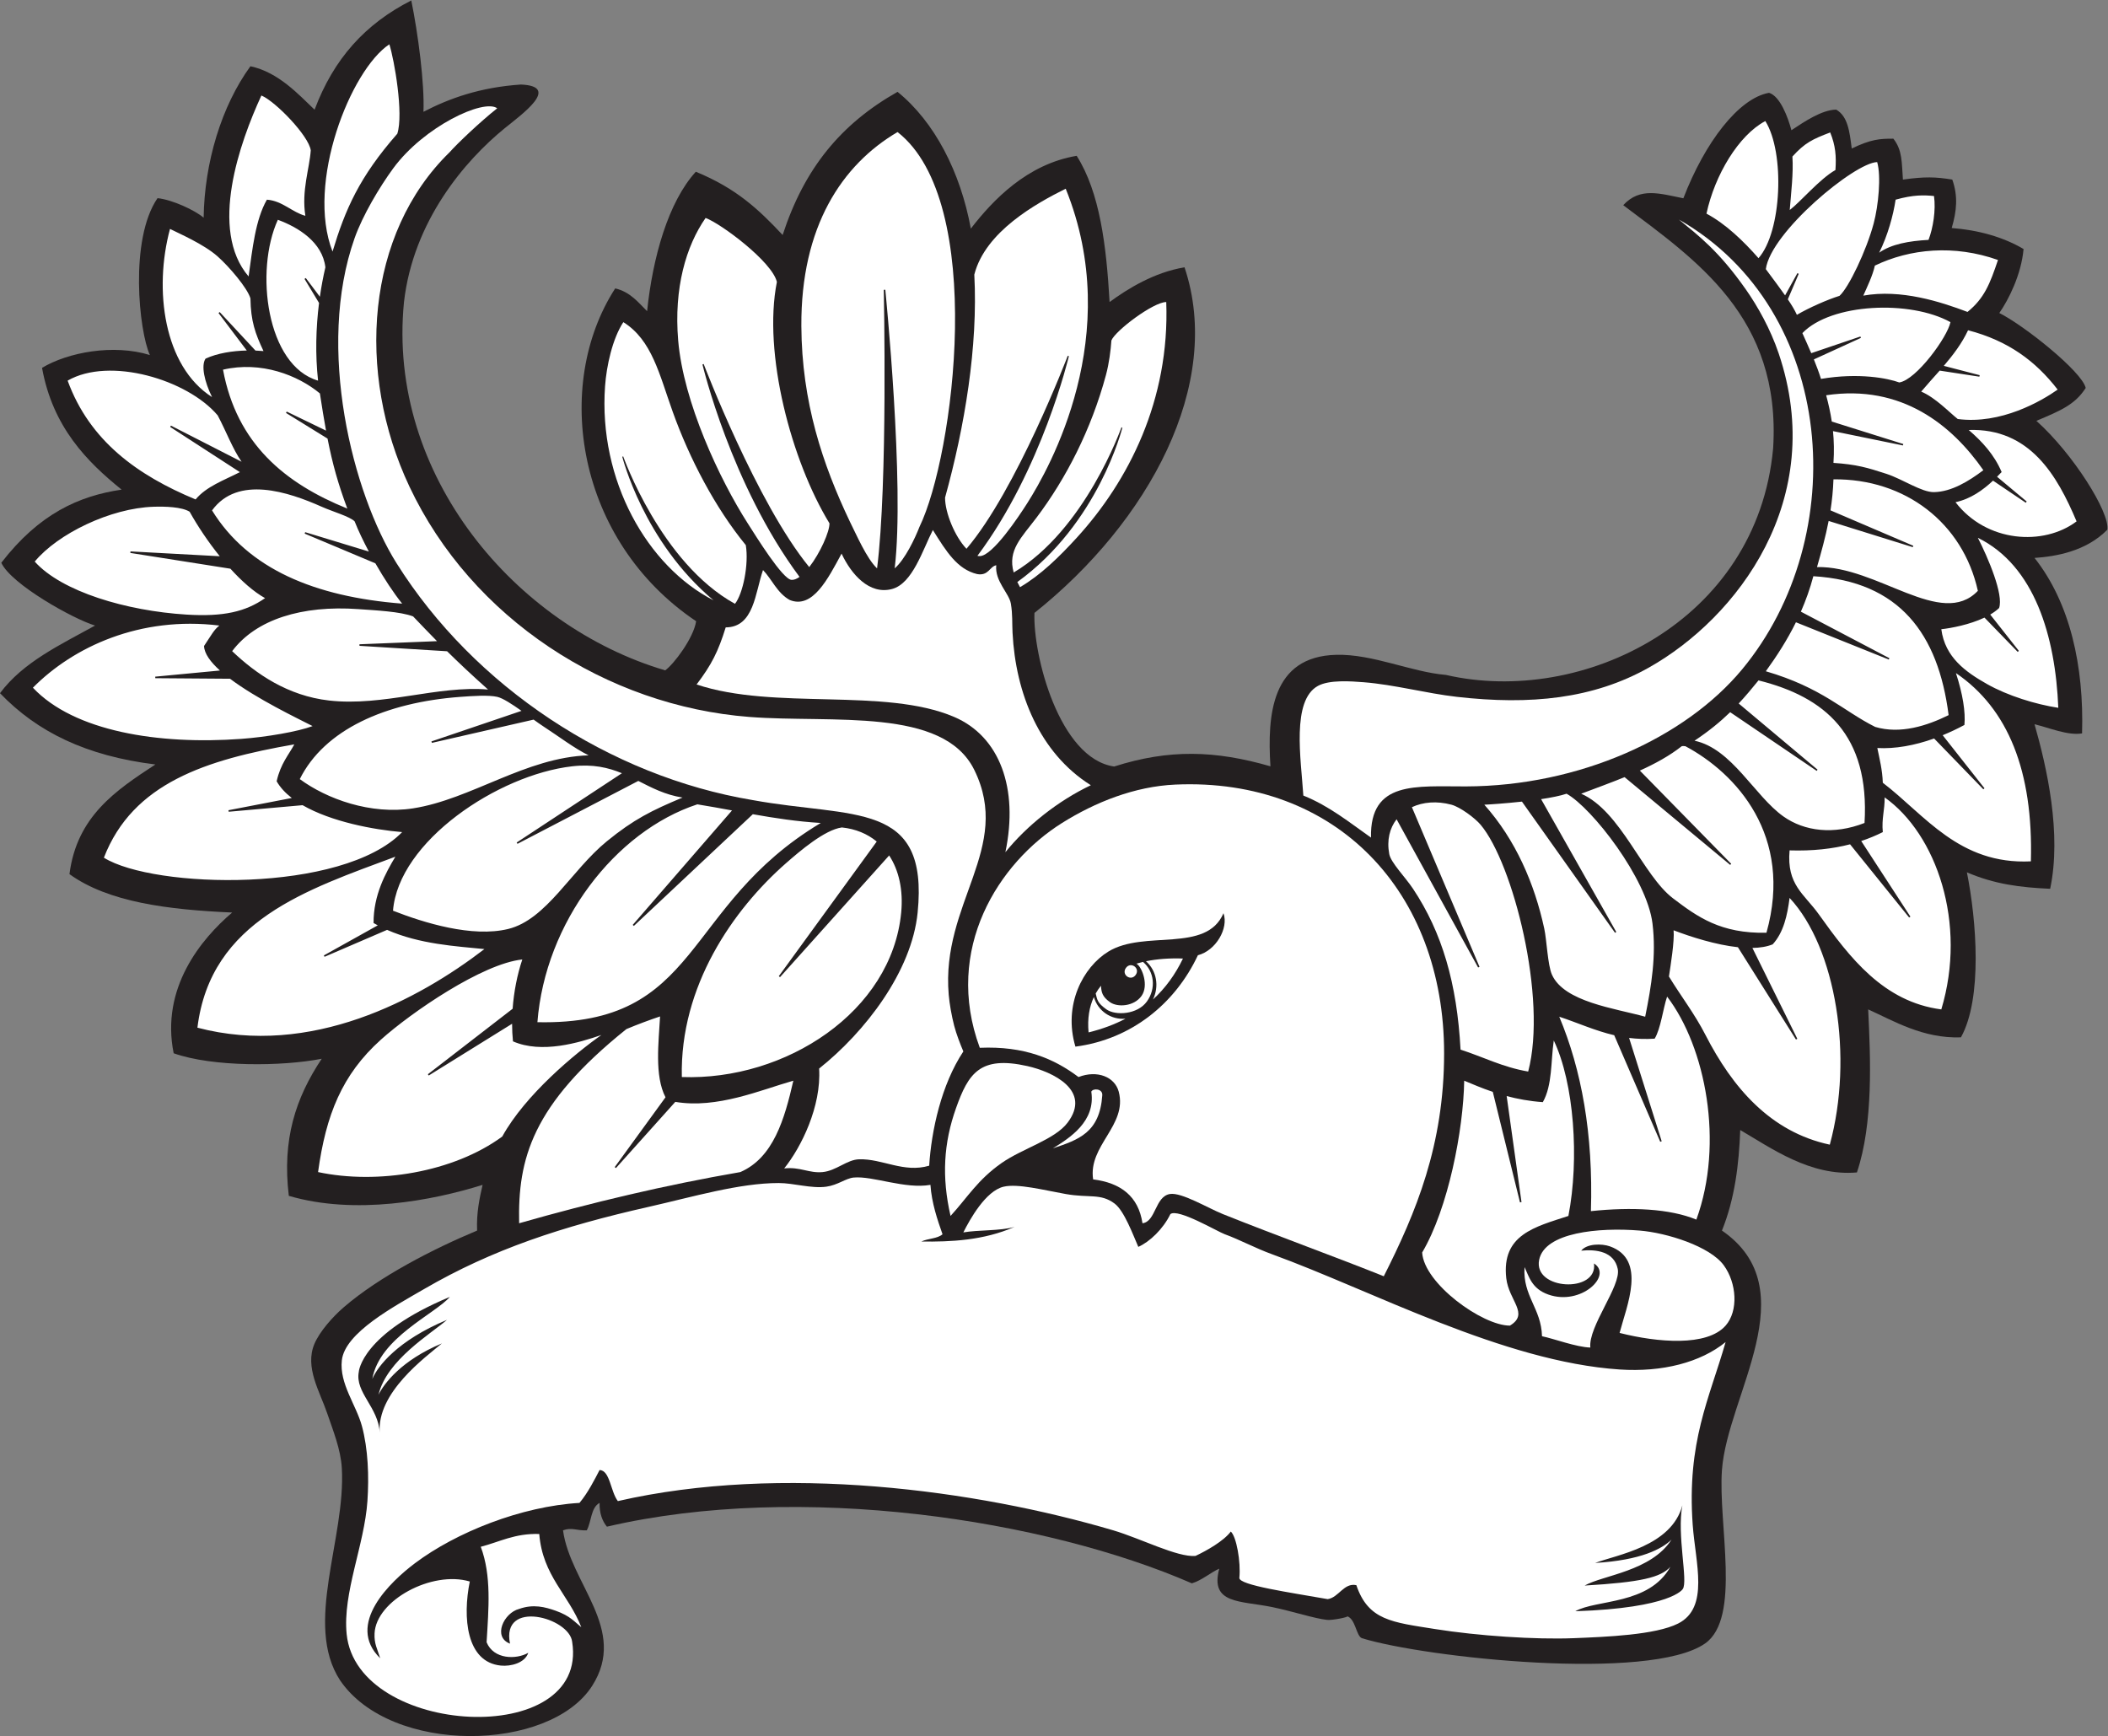
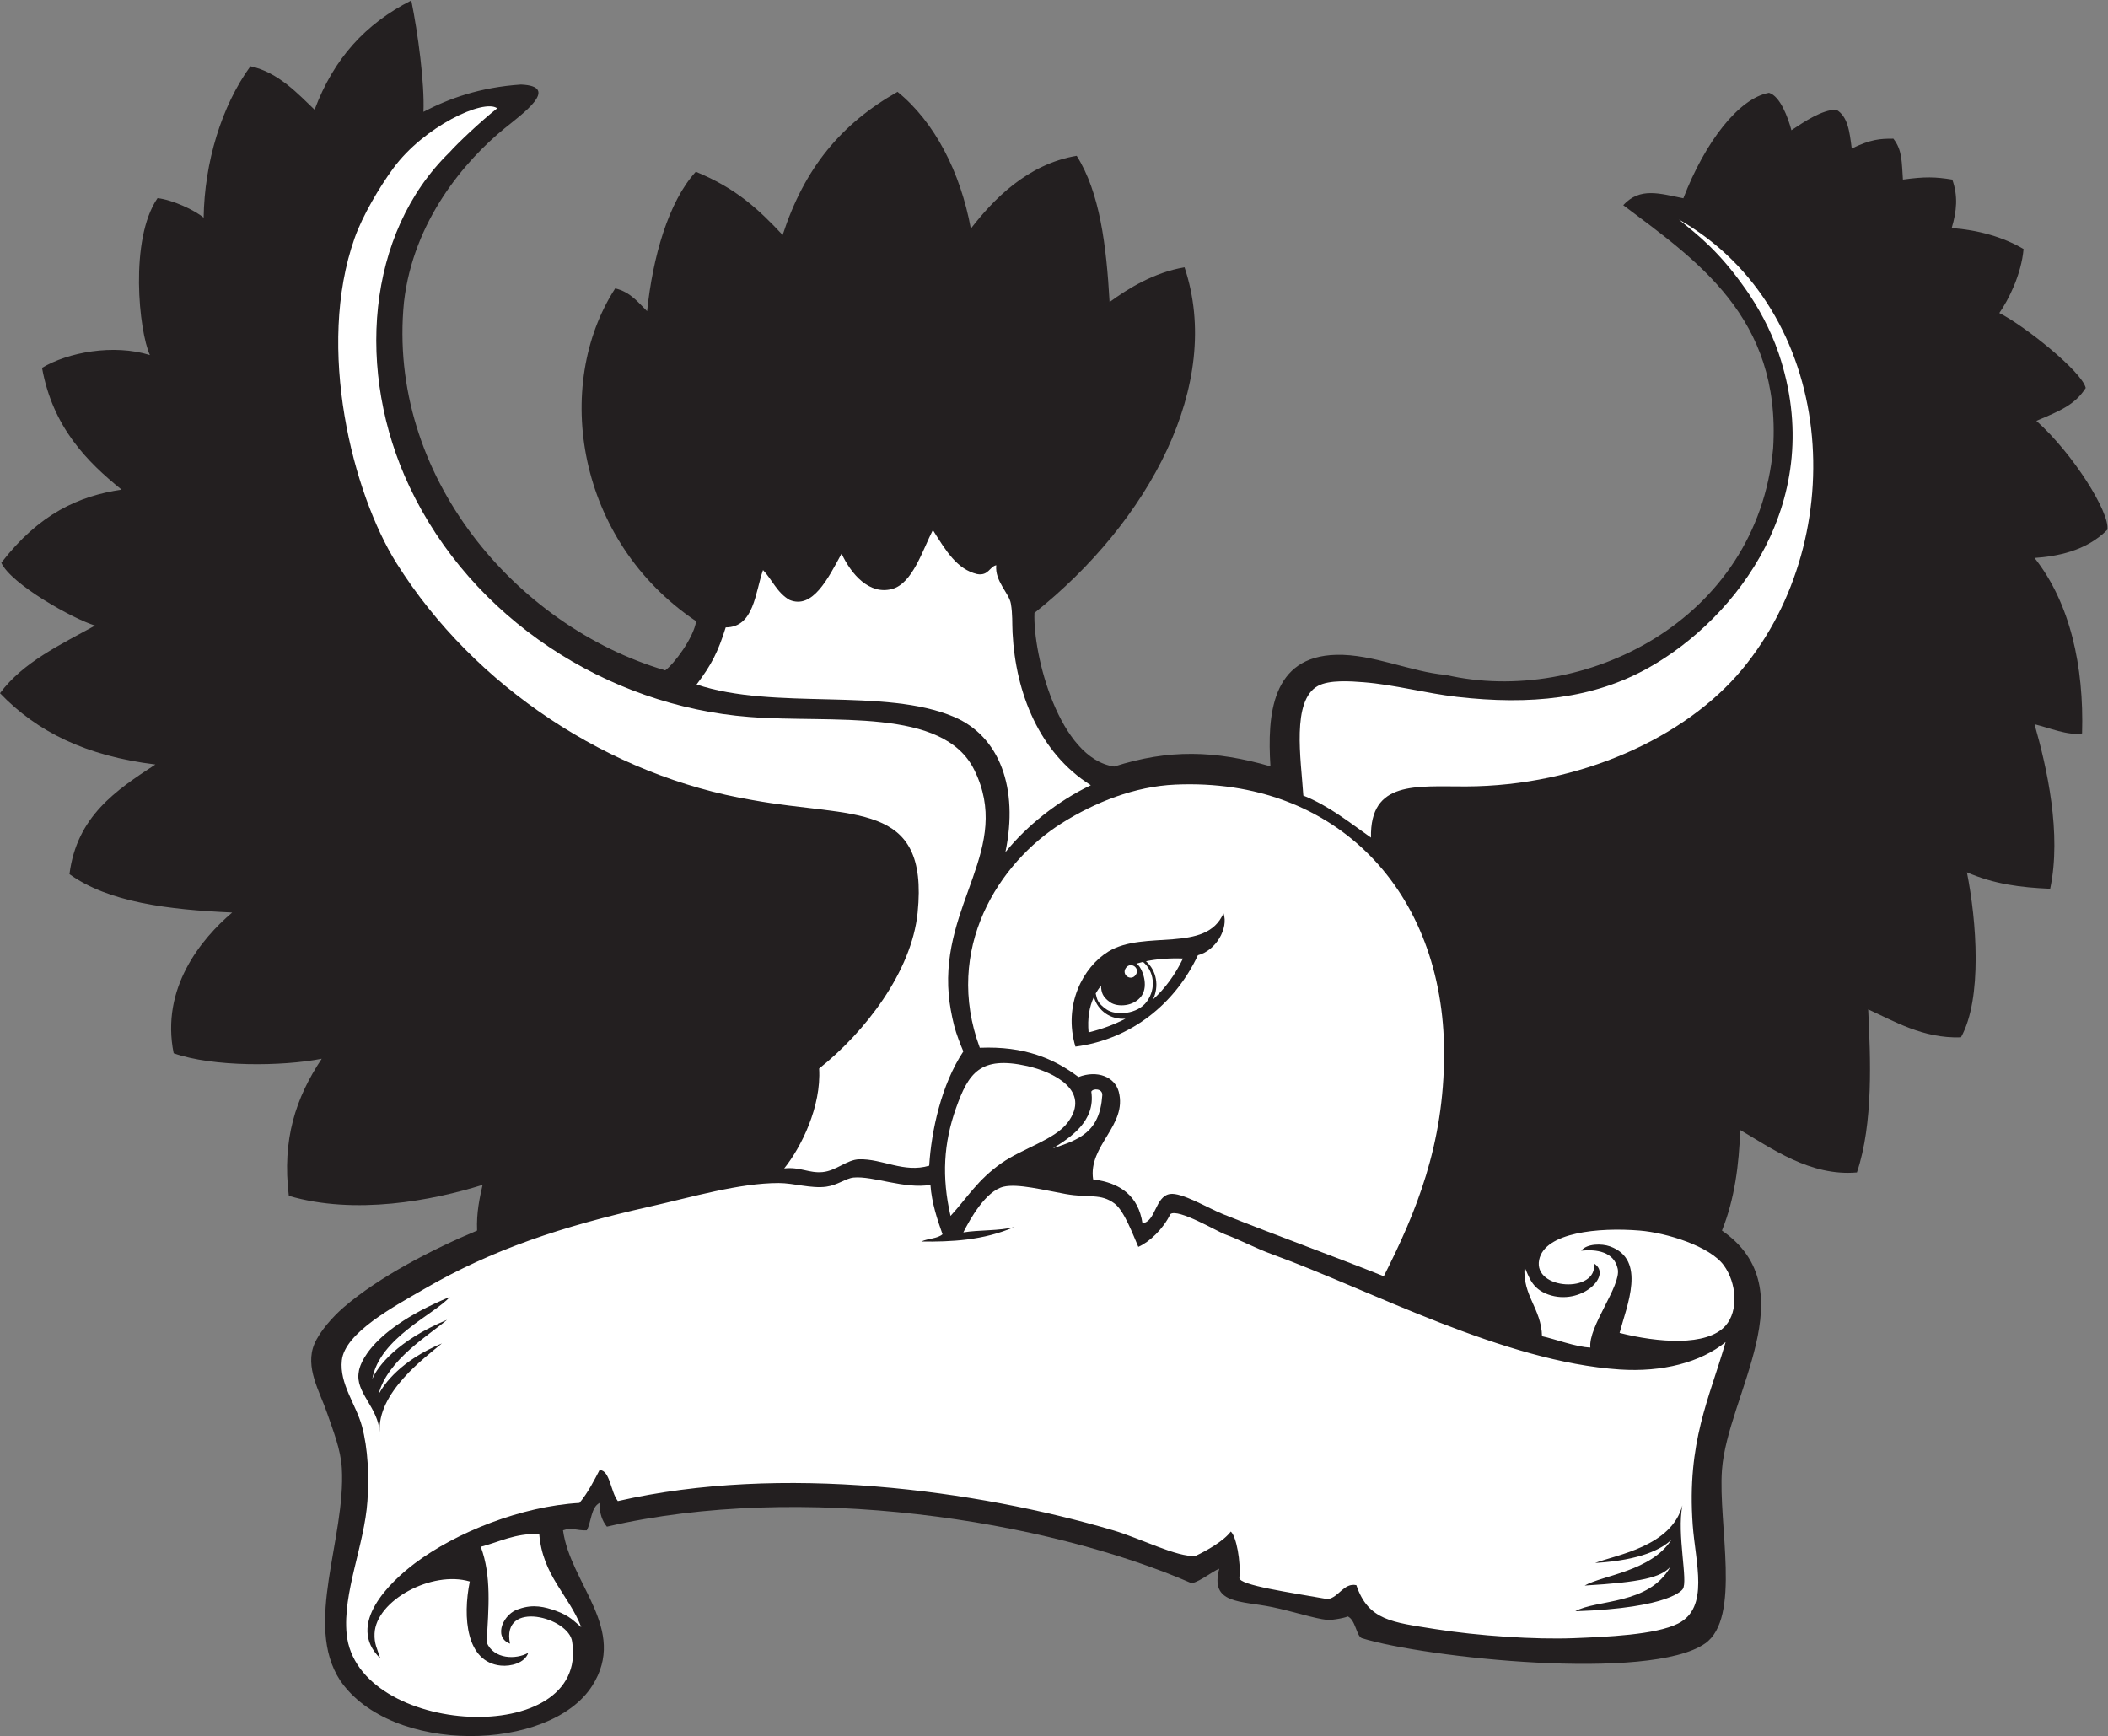
<svg xmlns="http://www.w3.org/2000/svg" viewBox="0 0 913.173 752.12" height="752.12" width="913.173" xml:space="preserve" id="svg2" version="1.1">
  <rect x="0" y="0" width="913.173" height="752.12" fill="#808080" stroke="none" />
  <defs id="defs6" />
  <g transform="matrix(1.333,0,0,-1.333,0,752.12)" id="g10">
    <g transform="scale(0.1)" id="g12">
      <path id="path14" style="fill:#231f20;fill-opacity:1;fill-rule:evenodd;stroke:none" d="m 1376.15,5278.91 c 83.03,43.29 183.55,79.74 316.89,88.68 131.23,-5.68 1.65,-97.61 -53.47,-142.57 -127.77,-104.2 -296.46,-300.06 -326.72,-564.34 -55.89,-563.7 364.29,-1054.26 848.92,-1197.05 28.93,20.96 92.28,105.43 100.5,159.66 -389.13,261.45 -466.61,766.32 -263.01,1081.73 49.55,-11.58 75.7,-46.57 103.67,-74.04 18.28,175.78 68.93,354.98 158.28,453.17 131.29,-53.86 203.65,-121.77 282.21,-205.58 70.93,217.84 190.08,361.42 373.36,465.26 120.35,-97.46 204.43,-260.49 238.19,-444.55 71.31,92.42 182.83,209.67 343.99,236.63 75.25,-118.78 96.52,-291.57 106.91,-475.23 58.56,43.03 144.95,96.61 243.57,112.86 127.24,-380.14 -116.55,-827.5 -487.69,-1123.17 -5.5,-136.04 80.27,-473.46 258.97,-499.27 178.75,57.07 328.5,52.53 507.92,0.69 -10.63,166.66 3.18,357.23 213.86,362.37 119.19,2.92 243.43,-55.93 356.43,-65.35 442.14,-101.89 1011.62,172.09 1063.34,736.63 26.5,426.44 -251.21,612.17 -487.13,790.08 54.89,59.69 119.57,37.35 195.39,22.38 69.67,181.46 179.74,325.33 278.32,342.76 35.94,-10.58 61.52,-79.1 72.83,-121.58 41.63,27.7 99.27,66.57 145.59,66.97 37.94,-22.15 43.26,-71.03 50.44,-126.37 62.45,30.02 91.41,32.15 135.34,31.89 29.56,-37.84 26.79,-76.75 30.99,-132.88 71.98,9.94 105.47,8.83 160.39,0 19.11,-53.49 14.53,-102.19 -1.85,-157.46 86.23,-6.52 167.65,-29.24 233.53,-68.28 -7.39,-82.51 -48.21,-164.16 -78.84,-207.99 79.38,-39.36 268.49,-189.86 280.83,-243.49 -34.88,-54.43 -81.81,-73.82 -160.39,-106.93 117.99,-105.07 239.42,-297.57 230.61,-353.82 -69.75,-70.77 -167.59,-86.92 -236.56,-91.72 115.76,-146.31 161.01,-352.34 154.46,-570.28 -46.3,-7.79 -107.41,18.68 -154.46,29.7 40.19,-140.88 88.66,-355.06 50.78,-534.71 -96.64,4.34 -180.7,14.77 -270.57,53.53 31.57,-157.59 50.88,-409.92 -19.37,-536.34 -123.26,-4.46 -219.49,53.92 -301.43,90.8 7.4,-155.98 17.44,-369.15 -36.61,-529.83 -151.87,-13.42 -279.37,79.83 -379.22,137.76 -4.13,-111.9 -17.57,-222.76 -59.4,-326.73 277.07,-190.84 17.74,-534.53 0,-778.201 -12.85,-176.711 63.57,-481.172 -55.01,-563.84 -179.07,-124.851 -909.19,-46.23 -1115.27,17.317 -18.36,7.351 -20.39,61.961 -47.52,71.289 6.75,-2.317 -47.52,-13.692 -65.34,-11.875 -40.01,4.082 -112.33,27.937 -178.23,41.582 -103.11,21.336 -203.43,8.68 -172.27,124.754 -24.81,-9.883 -56.69,-38.27 -89.11,-47.539 -474.11,206.816 -1271,330.801 -1900.94,184.16 -14.99,18.672 -24.4,42.93 -23.77,77.238 -28.51,-15.058 -26.27,-60.871 -41.58,-89.121 -33.72,-1.34 -48.72,10.496 -77.23,0 23.65,-173.867 211.37,-321.738 95.05,-504.934 -137.39,-216.386 -654.45,-226.132 -819.79,17.825 -118.422,182.371 18.99,460.183 5.94,689.09 -3.51,61.613 -29.08,123.789 -47.53,178.215 -23.84,70.41 -73.727,149.69 -41.58,225.73 17.1,40.44 59.51,88.11 95.06,118.82 116.48,100.66 293.52,191 433.65,249.49 -2.44,57.89 8.15,105.99 17.83,148.52 -163.53,-51.15 -414.17,-99.02 -629.702,-35.65 -22.121,182.84 21.84,317.67 106.932,445.54 -128.202,-25.22 -354.382,-27.15 -481.178,17.82 -42.789,212.35 89.707,371.76 190.089,457.41 -208.605,9.22 -402.191,33.46 -528.699,124.77 23.867,188 151.133,272.61 279.203,356.42 C 279.094,3185.55 120.199,3264.07 0,3389.41 75.152,3490.49 195.434,3546.45 308.906,3609.21 237.273,3630.84 36.207,3743.53 4.238,3813.3 127.305,3972.52 255.895,4030.43 395.172,4051 c -112.301,90.74 -223.77,202.87 -258.539,395.82 83.758,50.31 231.508,78.34 350.492,41.58 -35.309,76.56 -67.359,375.52 24.816,509.9 48.512,-5.08 121.645,-39.47 149.844,-63.46 2.602,178.86 57.789,362.66 152.063,492.16 91.527,-19.36 157.8,-93.22 208.512,-141.21 61.92,165.44 164.61,278.98 314.25,355.06 21.9,-107.01 43.43,-269.87 39.54,-361.94 v 0" />
-       <path id="path16" style="fill:#ffffff;fill-opacity:1;fill-rule:evenodd;stroke:none" d="m 992.383,4940.95 c -42.395,11.06 -75.012,48.99 -125.07,52.39 -37.407,-65.56 -46.782,-159.16 -59.407,-249.5 -130.011,151.6 -28.508,436.35 41.586,588.11 45.883,-19.3 154.078,-131.12 160.398,-178.22 -3.95,-59.29 -30.542,-130.93 -17.507,-212.78 z M 2215.8,2141.91 c -6.89,295.24 166.65,544.22 338.61,695.04 44.87,39.35 125.54,108.5 181.47,116.12 44.64,-4.61 82.86,-20.69 113.31,-45.81 l -318.27,-437.62 3.95,-3.05 354.68,395.47 c 31.72,-48.25 46.09,-112.47 39.11,-185.52 -30.78,-322.04 -375.65,-546.85 -712.86,-534.63 z m -950.47,3356.38 c 16.05,-50.82 46.71,-225.72 25.86,-290.56 -123.71,-140.91 -169.23,-246.21 -210.51,-382.99 -87.11,223.04 59.01,590.7 184.65,673.55 z M 1033.65,4405.23 c -167.638,48.72 -206.459,356.82 -130.697,522.77 65.985,-24.23 144.977,-72.49 154.457,-154.46 -7.07,-30.31 -13.13,-62.39 -17.89,-95.65 l -45.829,60.86 -4.066,-2.87 47.185,-78.17 c -10.13,-80.83 -12.49,-167.72 -3.16,-252.48 z m 5.94,-41.58 c 6.99,-45.77 13.4,-85.24 19.94,-120.87 l -127.788,61.89 -2.301,-4.42 134.989,-83.38 c 16.25,-82.91 34.25,-146.6 64.26,-227.46 -202.975,82.15 -359.405,210.87 -403.948,451.47 123.625,28.77 243.34,-17.88 314.848,-77.23 z m 267.32,-683.15 c -284.63,22.29 -500.855,113 -617.812,302.96 83.57,115.02 248.136,60.11 356.432,11.88 36.06,-16.06 91.35,-31.63 106.93,-47.52 11.91,-30.02 28.05,-63.93 46.25,-98.11 l -206.968,63.04 -1.59,-4.71 229.728,-96.58 c 28.53,-49.73 59.8,-97.16 87.03,-130.96 z m 279.2,-279.21 c -163.53,13.96 -341.09,-55.66 -516.82,-35.65 -134.407,15.33 -237.602,86.72 -314.849,160.41 77.61,103.41 226.989,149.72 409.899,136.62 55.68,-3.99 136.98,-7.79 178.21,-23.76 26.87,-28.11 51.65,-54.03 77.64,-80.4 l -252.01,-10.14 0.05,-4.99 284.75,-17.7 c 37.09,-36.6 78.79,-75.93 133.13,-124.39 z m 326.73,-213.85 c -204.59,-6.48 -380.99,-142.67 -570.29,-172.28 -137.42,-21.49 -280.55,30.34 -368.304,95.05 79.914,160.31 277.324,249.27 522.754,267.33 39.97,2.93 90.54,6.32 118.81,0 18.15,-4.07 48.7,-24.06 78.98,-45.53 l -292.69,-99.31 1.46,-4.77 330.64,75.62 c 11.36,-8.21 21.7,-15.58 30.12,-21.07 54.19,-35.28 100.57,-71.27 148.52,-95.04 z m 305.22,-137.24 c -100.51,-42.06 -158.61,-70.85 -245.81,-141.97 -115.84,-94.46 -196,-254.68 -320.79,-285.13 -116.97,-28.56 -273.92,20.1 -374.26,59.39 17.68,225.04 341.06,441.63 582.18,469.3 67.47,7.74 117.31,-4.2 161.71,-22.48 l -342,-225.23 2.62,-4.24 392.6,204.43 c 43.74,-22.15 87.06,-45.21 143.75,-54.07 z m 449.23,-82.56 c -453.19,-271.33 -386.72,-658.83 -920.79,-647.51 24.94,323.87 252.13,620.14 519.66,708.05 38.14,-6.11 75.5,-12.95 112.73,-19.8 l -322.65,-371.97 3.67,-3.37 386.59,363.03 c 71.31,-12.66 143.46,-23.79 220.79,-28.43 z m 3433.1,2147.85 c 13.26,-45.45 4.21,-140.76 -11.39,-199.38 -23.32,-87.58 -81.09,-208.53 -111.01,-235.27 -38.52,-11.98 -99.3,-38.6 -138.49,-61.75 -6.89,15.18 -16.54,31.29 -29.48,50.37 l 35.39,82.92 -4.26,2.21 -40.02,-72.27 c -16.25,23.11 -36.86,50.56 -62.61,85.28 15.53,119.57 289.18,346.74 361.87,347.89 z M 4966.25,2159.75 c -82.91,14.11 -146.44,47.61 -219.8,71.26 -11.65,216.08 -60.11,380.9 -154.45,522.78 -25.33,38.08 -71.96,84.8 -77.23,112.86 -8.54,45.56 1.55,84.28 23.84,113.01 l 264.94,-481.7 4.54,2.07 -219.72,518.89 c 35.9,16.87 81.13,20.8 128.38,8.12 28.43,-7.63 76.28,-43.05 95.04,-65.34 105.17,-125.01 217.23,-563.84 154.46,-801.95 z m 380.2,178.2 c -98.55,27.41 -263.31,47.84 -302.98,136.63 -13.92,31.19 -16.84,112.22 -25.02,149.91 -31.67,146.24 -92.98,288.3 -194.77,402.55 16.29,0.61 67.19,3.93 122.28,10 l 302.42,-426.21 4.11,2.48 -244.24,431.74 c 32.36,4.89 62.13,10.76 82.75,17.64 82.74,-46.08 261.5,-275.98 279.21,-421.79 12.65,-104.21 -3.43,-202.81 -23.76,-302.95 z m 394.11,272.88 c -148.68,-3.12 -224.23,51.53 -303.65,111.88 -98.6,74.96 -169.16,283.17 -298.37,339.98 47.23,17.87 95.03,35.16 140.97,53.88 l 343.22,-285.16 3.33,3.45 -296.88,302.99 c 50.02,22.66 96.54,48.11 136.07,79.28 0.84,0.68 10.86,0.55 11.88,0 164.48,-87.68 351.96,-290.43 263.43,-606.3 z m 318.75,356.81 c -99.92,-39.2 -195.33,-27.19 -263.44,21.07 -94.15,66.74 -167.22,220.47 -289.04,246.25 47.02,31.43 83.58,61.43 115.81,92.7 l 281.11,-190.61 2.99,3.75 -256.38,215.13 c 22.03,23.56 42.72,48.23 64.4,75.06 215.61,-53.67 361.88,-176.71 344.55,-463.35 z m -166.34,801.97 c 280.21,-16.81 406.08,-187.97 439.59,-451.48 -69.6,-34.42 -156.82,-62.72 -238.6,-38.33 -104.6,52.29 -172.08,127.26 -355.44,180.9 35.97,49.71 69.55,101.82 97.87,159.19 l 301.65,-121.1 2.12,4.3 -287.69,151.27 c 15.85,36.07 29.56,74.27 40.5,115.25 z m 534.64,-47.53 c -118.8,-124.76 -326.83,81.51 -522.77,77.23 13.89,48.69 27.67,97.48 37.83,149.89 l 273.35,-85.16 1.77,4.46 -269.1,115.14 c 4.96,31.85 8.41,65.21 9.62,100.81 232.96,2.55 420.36,-141.5 469.3,-362.37 z m 17.82,392.07 c -47.79,-36.1 -103.72,-70.21 -160.4,-71.29 -39.89,-0.74 -102.11,42.31 -154.45,59.41 -61.83,20.21 -97.69,30.69 -172.27,35.64 2.5,37.41 1.64,71.48 -1.51,103.24 l 227.22,-46.56 1.31,4.61 -232.43,73.02 c -4.53,30.08 -10.99,58.24 -18.36,85.49 245.92,36.59 409.35,-97.73 510.89,-243.56 z m -106.92,481.18 c -9.31,-47.87 -110.71,-187.5 -166.34,-196.03 -36.06,13.37 -131.16,32.56 -254.38,11.55 -6.68,21.26 -14.63,42.47 -23.16,63.35 l 152.87,69.96 -1.66,4.49 -159.7,-54.14 c -9.55,22.37 -19.48,44.22 -28.82,65.17 93.32,97.21 350.22,108.27 481.19,35.65 z m -601.62,653.53 c 64.28,-102.4 53.73,-360.16 -22.13,-445.61 -48.47,55.07 -105.9,110.94 -169.1,144.76 26.91,125.58 104.48,254.92 191.23,300.85 z M 5049.41,2260.73 c 65.97,-138.19 83.51,-385.11 47.52,-570.3 -109.42,-35.69 -217.55,-61.02 -201.97,-201.98 8.14,-73.51 76.35,-115.75 11.9,-154.45 -89.64,-0.26 -279.22,136.94 -285.16,237.62 85.02,143.93 134.04,398.71 136.64,558.4 25.03,-10.34 55.94,-23.88 92.92,-36.37 l 88.35,-359.07 4.91,0.83 -48.2,344.62 c 34.83,-9.27 73.97,-16.67 117.53,-19.73 31.36,55.71 25.66,132 35.56,200.43 z m 915.32,2828.97 c -50.77,-28.48 -113.72,-103.67 -148.5,-129.88 4.34,55.83 12.25,119.29 8.7,173.73 40.52,44.72 64.98,56.25 122.8,78.29 17.4,-42.9 20.15,-77.39 17,-122.14 z m 320.31,-84.48 c 6.53,-45.59 -3.07,-104.56 -17.83,-142.56 -63.87,-3.45 -120.84,-13.81 -160.38,-41.59 27.75,55.5 45.9,121.53 53.46,172.27 57.78,16.25 92.2,15.16 124.75,11.88 z m 207.91,-207.9 c -26.31,-78.03 -44.39,-124.35 -98.97,-168.78 -87.7,33.09 -215.86,74.8 -338.69,52.98 11.96,27.32 30.57,65.07 37.57,97.55 113.84,54.95 257.8,68.88 400.09,18.25 z m 193.93,-421.23 c -52.8,-37.28 -184.54,-113.96 -324.62,-95.61 -26.77,21.02 -72.49,69.62 -118.8,89.11 19.16,22.87 39.77,45.23 60,68.23 l 129,-19.73 1.1,4.85 -116.69,30.31 c 30.16,35.26 58.56,72.52 78.86,115.7 130.41,-33.96 219.5,-100.14 291.15,-192.86 z M 6397.9,4244.85 c 198.7,6.6 287.63,-148.02 350.5,-297.03 -107.22,-80.82 -292.58,-68.91 -393.47,62.33 48.93,10.41 89.03,39.23 121.98,70.05 l 106.33,-71.75 3.08,3.91 -96.36,80.49 c 5.15,5.15 10.1,10.29 14.88,15.36 -24.28,56.91 -63.36,99.01 -106.94,136.64 z m 29.71,-350.49 c 184.46,-90.48 252.01,-320.46 261.39,-552.47 -73.31,11.16 -164.51,39.22 -231.69,77.23 -69.23,39.16 -136.48,86.72 -148.5,178.2 32.82,3.55 92.4,14.98 140.27,37.74 l 107.95,-111.39 3.81,3.19 -93.05,118.09 c 10.78,6.35 20.56,13.41 28.75,21.22 15.59,43.22 -36.01,163.73 -68.93,228.19 z m -71.28,-439.6 c 169.62,-115.51 251.54,-318.73 243.55,-611.87 -233.34,-11.38 -344.13,150.77 -481.18,255.44 -1.44,42 -10.6,77.65 -17.82,112.87 57.53,-3.2 120.83,8.16 184.57,30.93 l 159.88,-165 3.82,3.19 -135.89,172.46 c 23.69,9.67 47.34,20.84 70.66,33.37 3.94,41.91 -5.35,100.51 -27.59,168.61 z M 6124.65,3050.8 c 168.27,-119.28 268.63,-408.85 184.16,-689.1 -187.51,24.34 -297.29,167.75 -398.02,308.92 -47.7,66.81 -105.11,95.68 -95.05,207.91 74.46,-2.35 139.29,4.93 196.58,19.74 l 191.97,-237.9 4.09,2.83 -159.83,245.75 c 24.81,8.24 48.13,17.96 70.15,28.98 -4.34,43.96 6.66,72.56 5.95,112.87 z m -308.9,-326.73 c 151.01,-162.06 208.35,-517.57 130.69,-801.96 -193.94,41.42 -316.82,186.67 -403.97,356.43 -35.78,69.71 -78.77,124.53 -118.81,190.09 5.42,35.97 18.37,114.72 15.15,150.22 56.95,-21.86 137.17,-47.26 209.02,-55.05 l 188.67,-299.97 4.39,2.33 -145.98,295.3 c 24.64,0.47 47.16,4 65.94,11.7 35.54,38.87 47.61,94.51 54.9,150.91 z m -398.02,-320.78 c 125.53,-164.46 185.59,-476.47 95.04,-724.74 -86.11,35.58 -210.33,41.34 -342.68,27.52 7.88,251.41 -30.83,460.34 -102.86,631.88 60.09,-19.79 115.38,-45.35 178.59,-60.18 l 149.59,-346.27 4.7,1.64 -105.92,335.86 c 25.84,-3.26 53.27,-4.37 83.02,-2.42 19.73,31.75 27.4,98.32 40.52,136.71 z M 2194.58,2061.17 c 136.13,-23.06 277.1,38.59 383.59,68.85 -28.44,-124.71 -64.79,-250.42 -172.27,-297.02 -242.92,-41.96 -481.74,-98.62 -718.81,-166.32 -4.51,208.96 41.2,384.63 348.63,631.07 35.89,15.1 76.59,30.19 109.37,41.09 -4.55,-83.81 -18.61,-192.79 17.66,-262.79 l -165.05,-226.94 3.95,-3.04 192.93,215.1 z m -497.22,462.76 c -16.58,-49.61 -27.42,-104.97 -31.44,-160.12 l -275.49,-212.89 2.93,-4.03 270.8,168.13 c 0.04,-19.38 0.97,-38.52 2.85,-57.14 93.18,-40.87 214.24,-4.7 287.41,20.66 -85.59,-60.18 -247.27,-194.06 -322.24,-330.04 -158.61,-116.65 -406.28,-156.61 -598.53,-115.5 25.49,185.79 77.73,316.73 204.09,430.25 98.78,88.75 330.28,247.52 459.62,260.68 z m -412.5,334.09 c -31.52,-52.87 -71.3,-124 -70.88,-215.57 4.53,-2.61 9.09,-5.15 13.68,-7.59 l -175.26,-97.77 2.3,-4.42 203.2,87.5 c 105.89,-46.75 224.43,-53.15 316.33,-62.42 -213.69,-164.06 -563.81,-352.68 -932.66,-255.45 42.766,349.3 357.946,448.99 643.29,555.72 z m -328.438,365.06 c -17.774,-33.69 -44.551,-62.39 -57.359,-119.95 11.519,-20.22 28.449,-38.27 49.199,-54.33 l -205.867,-39.76 0.804,-4.93 240.168,21.32 c 92.963,-53.75 230.113,-79.69 323.543,-87.5 -194.96,-199.81 -807.027,-184.32 -969.281,-83.16 93.875,242.75 332.09,318.38 618.793,368.31 z m -243.563,386.14 c -17.765,-13.83 -25.691,-30.56 -49.793,-66.42 0.918,-24.8 21.122,-52.16 51.696,-79.68 l -210.364,-20.01 0.332,-4.98 242.805,-1.8 c 87.195,-65.63 217.442,-127.81 268.285,-153.85 -46.379,-17.78 -149.863,-35.59 -231.672,-41.58 -268.332,-19.63 -543.371,24.09 -677.218,166.33 131.5,132.87 348.457,233.54 605.929,201.99 z m 148.52,89.1 c -63.375,-44.12 -134.859,-60.96 -255.449,-53.47 -194.961,12.11 -405.344,74.4 -493.063,172.28 75.031,90.57 246.113,173.71 386.133,178.21 38.297,1.23 91.66,-0.38 117.262,-16.2 25.843,-46.41 60.054,-97.72 97.879,-144.66 l -290.118,15.71 -0.41,-4.97 325.153,-51.26 c 36.918,-40.62 75.746,-75.02 112.613,-95.64 z m -81.777,409.53 c -51.274,-26.31 -108.821,-46.32 -143.965,-88.75 -188.926,78.4 -344.422,190.23 -415.836,386.13 136.332,78.73 389.277,3.5 487.601,-112.89 27.789,-52.32 48.379,-108.45 77.7,-150.75 l -229.629,117.45 -2.391,-4.38 226.52,-146.81 z M 552.465,4898.3 c 29.246,-14.82 109.492,-49.3 154.453,-89.12 37.945,-33.57 97.07,-102.92 106.93,-136.62 1.207,-74.18 15.5,-114.23 42.476,-171.21 -8.402,0.75 -17.144,1.3 -26.121,1.61 l -116.273,125.18 -3.742,-3.3 91.804,-121.7 c -46.238,-1.01 -95.347,-8.57 -133.965,-26.38 -15.156,-22.14 -3.726,-74.73 21.071,-124.99 -157.106,100.27 -189.899,349.29 -136.633,546.53 v 0" />
      <path id="path18" style="fill:#ffffff;fill-opacity:1;fill-rule:evenodd;stroke:none" d="m 3019.64,1853.77 c -82.37,-24.48 -151.8,22.98 -227.61,20.82 -39.95,-1.15 -74.17,-37.38 -118.81,-41.59 -44.68,-4.19 -72.43,17.6 -124.75,11.88 55.24,68.67 121.03,201.19 113.51,324.62 149.11,118.59 300.95,315.06 320.15,507.04 36.6,366.06 -209.39,305.67 -536.76,365.56 -463.44,77.42 -904.08,367.96 -1156.28,769.08 -143.31,227.95 -262.96,700.41 -136.63,1057.41 26.03,73.58 80.61,165.31 124.74,225.74 100.34,137.34 295.35,228.01 338.61,196.04 -55.48,-43.83 -131.12,-115.97 -154.44,-142.58 -271.29,-263.75 -306.01,-715.46 -130.69,-1087.1 201.84,-427.9 640.24,-712.71 1104.93,-748.5 270.19,-20.82 629.78,32.97 730.67,-172.28 124.98,-254.25 -109.01,-432.42 -83.17,-730.67 2.57,-29.61 9.27,-67.79 17.82,-100.99 6.75,-26.15 20.3,-61.19 29.71,-83.17 -71.55,-107.7 -103.84,-257.35 -111,-371.31 z m 2436.67,3074.8 c 513.69,-293.4 562.99,-1030.55 204.98,-1461.93 -184.64,-222.48 -528.93,-378.98 -897.02,-380.2 -162.65,-0.52 -312.62,19.51 -308.9,-166.33 -69.8,49.01 -135.1,102.53 -219.8,136.64 -7.71,118.7 -39.01,309.09 47.52,356.42 36.82,20.15 106.04,15.27 148.51,11.88 101.58,-8.1 202.72,-36.1 302.97,-47.51 238.81,-27.22 443.02,-6.61 623.75,95.03 286,160.86 582.94,545.92 421.79,1021.77 -26.84,79.2 -68.03,152.49 -106.95,207.92 -88.04,125.43 -154.48,175.08 -216.85,226.31 v 0" />
-       <path id="path20" style="fill:#ffffff;fill-opacity:1;fill-rule:evenodd;stroke:none" d="m 2916.78,5213.14 c 290.25,-226.15 183.83,-1051.47 71.29,-1283.14 -14.6,-37.53 -46.76,-105.71 -80.55,-134.83 33.07,273.03 -30.34,903.61 -30.45,905.46 l -4.98,-0.3 c 0.11,-1.83 13.36,-630.71 -21.84,-905.26 -33.94,31.89 -67.98,111.56 -88,151.2 -89.18,187.1 -156.71,389.31 -158.04,636.19 -1.75,323.65 131.91,524.34 312.57,630.68 z M 2318.75,3691.3 c -214.63,109.83 -374.41,389.59 -352.44,696.11 4.67,65.34 23.87,153.91 59.4,207.92 92.98,-58.08 116.9,-169.63 160.39,-291.08 55.07,-153.76 138.33,-312.38 237.62,-433.66 10.2,-62.45 -9.26,-158.16 -35.23,-190.7 -241.61,133.3 -362.71,478.37 -363.38,479.4 l -2.77,-1.79 c 0.63,-0.98 68.77,-275.49 296.41,-466.2 z m 1471.28,969.38 c 11.83,-318.25 -122.39,-581.82 -291.07,-766.33 -56.62,-61.92 -116.55,-120.76 -184.16,-160.39 -3.24,5.77 -6.12,11.34 -8.69,16.76 263.64,190 340.57,500.02 341.25,501.07 l -2.78,1.78 c -0.65,-1.01 -117.41,-333.65 -350.32,-471.9 -20.37,72.61 25.08,113.22 74,178.03 96.13,127.35 178.02,286.57 225.74,463.36 10.36,38.4 15.6,80.41 17.82,112.86 13.15,32.1 136.44,124.76 178.21,124.76 z m -1497,273.26 c 49.83,-18.2 216.14,-142.01 231.68,-207.92 -46.02,-231.61 47.1,-582.02 170.84,-784.46 0.84,-26.61 -30.23,-96.79 -65.69,-142.34 -170.79,208.35 -342.55,658.76 -343.15,660.16 l -3.86,-1.67 c 0.61,-1.44 92.36,-390.3 315.49,-690.41 -9.1,-6.46 -17.95,-10.04 -26.11,-9.57 -28.93,1.66 -115.2,141.3 -142.57,184.15 -91.38,143.11 -208.78,393.18 -225.73,594.04 -14.37,170.13 25.46,306.82 89.1,398.02 z M 3463.31,5029 c 192.43,-475.46 -53.1,-908.92 -124.76,-1021.78 -27.57,-43.42 -112.8,-171.84 -154.45,-172.27 -2.55,-0.03 -5.14,0.26 -7.73,0.81 210.28,281.16 296.68,647.4 297.26,648.75 l -3.62,1.56 c -0.58,-1.33 -166.75,-437.14 -329.18,-627.34 -37.45,38.97 -69.78,117.04 -69.6,166.31 64.05,231.36 107.36,491.82 95.05,724.74 35.55,139.67 200.41,231.11 297.03,279.22 v 0" />
      <path id="path22" style="fill:#ffffff;fill-opacity:1;fill-rule:evenodd;stroke:none" d="m 4496.94,1494.39 c -147.03,59.26 -345.03,130.88 -522.75,201.99 -48.04,19.21 -134.46,71.63 -172.26,65.34 -48.48,-8.06 -45.48,-89.69 -89.13,-95.04 -13.25,87.73 -70.62,131.34 -160.39,142.57 -16.77,110.27 112.22,175.42 83.18,285.14 -12.62,47.62 -69.26,71.22 -130.7,47.52 -79.07,59.55 -175.96,101.25 -320.79,95.04 -118.8,321.3 61.42,601.58 267.33,730.69 107.71,67.53 236.04,118.89 368.3,124.74 523.04,23.18 873.27,-348.6 873.27,-873.25 0,-298.63 -91.58,-518.09 -196.06,-724.74 z M 3031.6,3919.74 c 43.44,-69.74 79.27,-127.58 143.55,-143.13 37.47,-6.84 40.78,24.53 62.42,28.64 -5.23,-51.68 41.82,-90.75 47.52,-124.75 5.93,-35.38 3.75,-61.71 5.45,-94.98 10.07,-196.36 87.56,-390.34 254.38,-495.25 -106.07,-50.36 -207.84,-131.06 -277.65,-217.68 43.55,207.99 -18.52,376.31 -166.34,439.6 -225.39,96.5 -584.23,20.87 -837.16,105.54 48.62,64.1 70.23,106.94 94.61,185.54 92.2,0.3 95.64,112.94 121.25,186.35 29.16,-30.24 45.87,-74.56 86.66,-97.24 74.74,-30.53 124.84,69.73 168.62,150.7 31.41,-67.24 90.21,-134.8 164.05,-115.06 66.75,17.85 99.42,126.89 132.64,191.72 z m 944.45,-1245.38 c -55.96,-131.31 -257.16,-52.88 -374.25,-124.75 -82.14,-50.41 -147.34,-173.15 -106.94,-308.91 183.93,24.08 325.32,141.95 398.01,297.03 58.34,14.97 100.55,87.54 83.18,136.63 v 0" />
      <path id="path24" style="fill:#ffffff;fill-opacity:1;fill-rule:evenodd;stroke:none" d="m 3560.78,2413.48 c 5.01,8.92 10.74,17.3 17.15,25.15 1.32,-20.84 3.96,-35.35 29,-53.24 25.01,-17.88 78.28,-14.15 102.68,19.97 24.39,34.12 2.15,91.84 -14.36,103.62 -16.49,11.8 -1.37,0.96 -2.06,1.42 6.94,2.08 14.06,3.98 21.34,5.67 36.45,-30.86 43.24,-85.78 12.7,-128.54 -30.56,-42.74 -102.09,-46.85 -131.8,-25.62 -29.71,21.23 -29.66,31.25 -34.65,51.57 v 0" />
      <path id="path26" style="fill:#ffffff;fill-opacity:1;fill-rule:evenodd;stroke:none" d="m 3844.32,2527.04 c -24.93,-51.97 -57.34,-96.45 -97.5,-133.2 20.91,42.94 11.99,94.13 -22.7,124.34 36.62,7.54 77.14,10.45 120.2,8.86 z m -186.78,-195.56 c -35.94,-18.86 -75.89,-33.73 -119.94,-44.49 -4.1,44.78 2.28,82.98 17.24,114.9 13.2,-45.44 55.55,-74.39 102.7,-70.41 z m 1.4,165 c 15.72,21.99 47.49,-0.72 31.76,-22.71 -15.72,-22 -47.49,0.7 -31.76,22.71 v 0" />
      <path id="path28" style="fill:#ffffff;fill-opacity:1;fill-rule:evenodd;stroke:none" d="m 3089.06,1690.43 c -29.12,126.78 -22.5,237.16 17.82,350.5 40.11,112.76 77.77,171.13 231.67,136.63 83.34,-18.69 210.11,-79.38 130.7,-184.16 -41.64,-54.95 -145.7,-83.19 -213.86,-130.69 -78.17,-54.5 -111.43,-112.4 -166.33,-172.28 z m 457.42,403.96 c 5.32,11.76 37.41,10.18 35.64,-11.89 -8.1,-121.48 -77.31,-144.49 -160.4,-172.27 54.95,33.89 139.35,87.54 124.76,184.16 v 0" />
      <path id="path30" style="fill:#ffffff;fill-opacity:1;fill-rule:evenodd;stroke:none" d="m 3023.71,1791.43 c 4.09,-59.28 22.81,-113.66 39.29,-160.55 -16.98,-14.7 -46.29,-13 -69,-23.61 96.47,-1.18 201.57,3.36 302.97,47.52 -46.98,-13.41 -117.33,-9.33 -166.33,-17.83 21.29,42.56 72.64,134.75 130.69,148.51 46.21,10.97 130.31,-11.04 201.97,-23.75 76.8,-13.63 113.44,3.14 159.04,-31.17 31.18,-23.48 60.04,-102.19 76.89,-140.62 37,16.37 80.84,58.18 104.23,106.52 24.52,19.47 153.36,-57.02 176.67,-65.41 47.47,-17.1 98.69,-45.08 154.44,-65.34 323.78,-117.78 750.78,-349.01 1128.7,-374.27 139.12,-9.3 262.93,22.86 344.55,89.11 C 5555,1096.37 5481.53,956.719 5500.9,686.496 c 8.87,-123.848 55.05,-269.074 -47.54,-320.801 -73.52,-37.074 -233.72,-43.281 -338.6,-47.519 -125.14,-5.039 -312.05,7.441 -451.48,29.695 -138.88,22.199 -216.63,27.774 -255.44,142.59 -40.78,8.621 -57.18,-40.207 -93.17,-45.41 -120.37,21.355 -288.99,45.254 -287.01,69.16 5.11,51.922 -9.62,134.48 -27.85,150.469 -23.02,-30.727 -77.78,-61.848 -114.72,-79.184 -58.64,-5.183 -178.76,57.016 -267.32,83.168 -444.91,131.356 -1077.73,216.941 -1609.88,95.047 -23.94,31.008 -25.26,99.797 -59.41,100.988 -15.33,-29.523 -37.6,-73.965 -65.34,-106.914 -188.43,-10.93 -400.5,-95.195 -534.65,-196.055 -78.51,-59.015 -226.79,-198.339 -112.87,-308.898 -9.72,31.309 -19.93,46.992 -18.39,80.801 4.89,107.344 186.48,205.312 309.48,168.703 -23.52,-116.055 -11.95,-262.18 100.99,-273.254 32.09,-3.164 77.86,8.117 89.1,41.574 -38.73,-22.355 -112.4,-22.082 -135.49,34.266 6.58,109.629 16.3,216.348 -18.95,310.281 61.41,15.805 110.42,44.016 190.09,41.586 10.75,-135.781 95.73,-197.336 136.62,-302.969 -20.97,16.453 -35.51,36.563 -83.16,53.465 -34.66,12.293 -72.74,22.324 -118.82,5.938 -49.75,-12.715 -86.97,-91.231 -29.69,-112.871 -29.61,145.187 193.13,85.011 201.98,5.949 55.58,-349.492 -699.55,-308.418 -732.88,25.301 -13.35,133.75 57.79,289.16 67.54,432.109 5.46,80.09 2.21,169.504 -17.83,243.559 -18.78,69.45 -73.73,137.91 -65.34,213.87 9.96,90.13 170.66,175.47 267.33,231.66 222.75,129.52 449.34,203.82 730.67,267.33 141.58,31.96 293.26,77.23 421.78,77.23 48.3,0.02 106.04,-18.57 154.45,-11.89 37.96,5.26 63.43,27.3 89.11,29.72 62.61,5.88 166.21,-38.3 249.5,-23.76 z M 5468.64,477.969 c -0.07,-0.36 -35.94,-61.836 -349.33,-72.274 68.4,38.946 239.3,19.532 309.1,144.469 -31.29,-34.781 -95.49,-50.172 -278.7,-61.004 59.63,33.945 215.93,46.067 282.38,149.356 -30.48,-29.676 -98.25,-66.993 -248.23,-75.868 70.14,26.68 247.88,53.594 283.48,187.266 -18.58,-94.777 19.16,-246.855 1.3,-271.945 z M 1165.98,1183.66 c -0.05,0.36 7.97,123.66 295.96,243.66 -49.14,-56.3 -228.55,-132.83 -252.04,-266.66 17.17,40.96 81.91,125.07 242.76,192.09 -52.82,-45.76 -195.43,-130 -222.68,-243.37 18.03,36.13 74.43,111.94 206.11,166.81 -54.53,-45.86 -211.96,-159.76 -202.06,-290.721 -4.17,83.581 -80.77,130.941 -68.05,198.191 z m 4097.3,126.59 c 22.99,87.99 89.02,238.3 -31.34,281.3 -26.49,9.49 -75.06,9.31 -93.4,-13.99 48.9,5.06 107.1,-2.74 118.78,-59.4 11.4,-55.17 -96.32,-187.07 -89.09,-255.45 -46.1,1.43 -117.68,28.64 -157.05,36.79 -2.48,91.2 -63.09,130.39 -56.8,224.59 14.74,-30.65 22.88,-69.83 77.21,-89.09 106.38,-37.7 210.26,62.32 148.52,100.97 12.67,-97.59 -198.25,-86.92 -178.22,11.89 18.1,89.3 193.96,105.94 326.72,95.04 87.93,-7.2 228.15,-50.99 273.27,-112.86 41.96,-57.53 48.2,-147.92 5.94,-196.04 -60.33,-68.71 -220.66,-55.12 -344.54,-23.75 v 0" />
    </g>
  </g>
</svg>